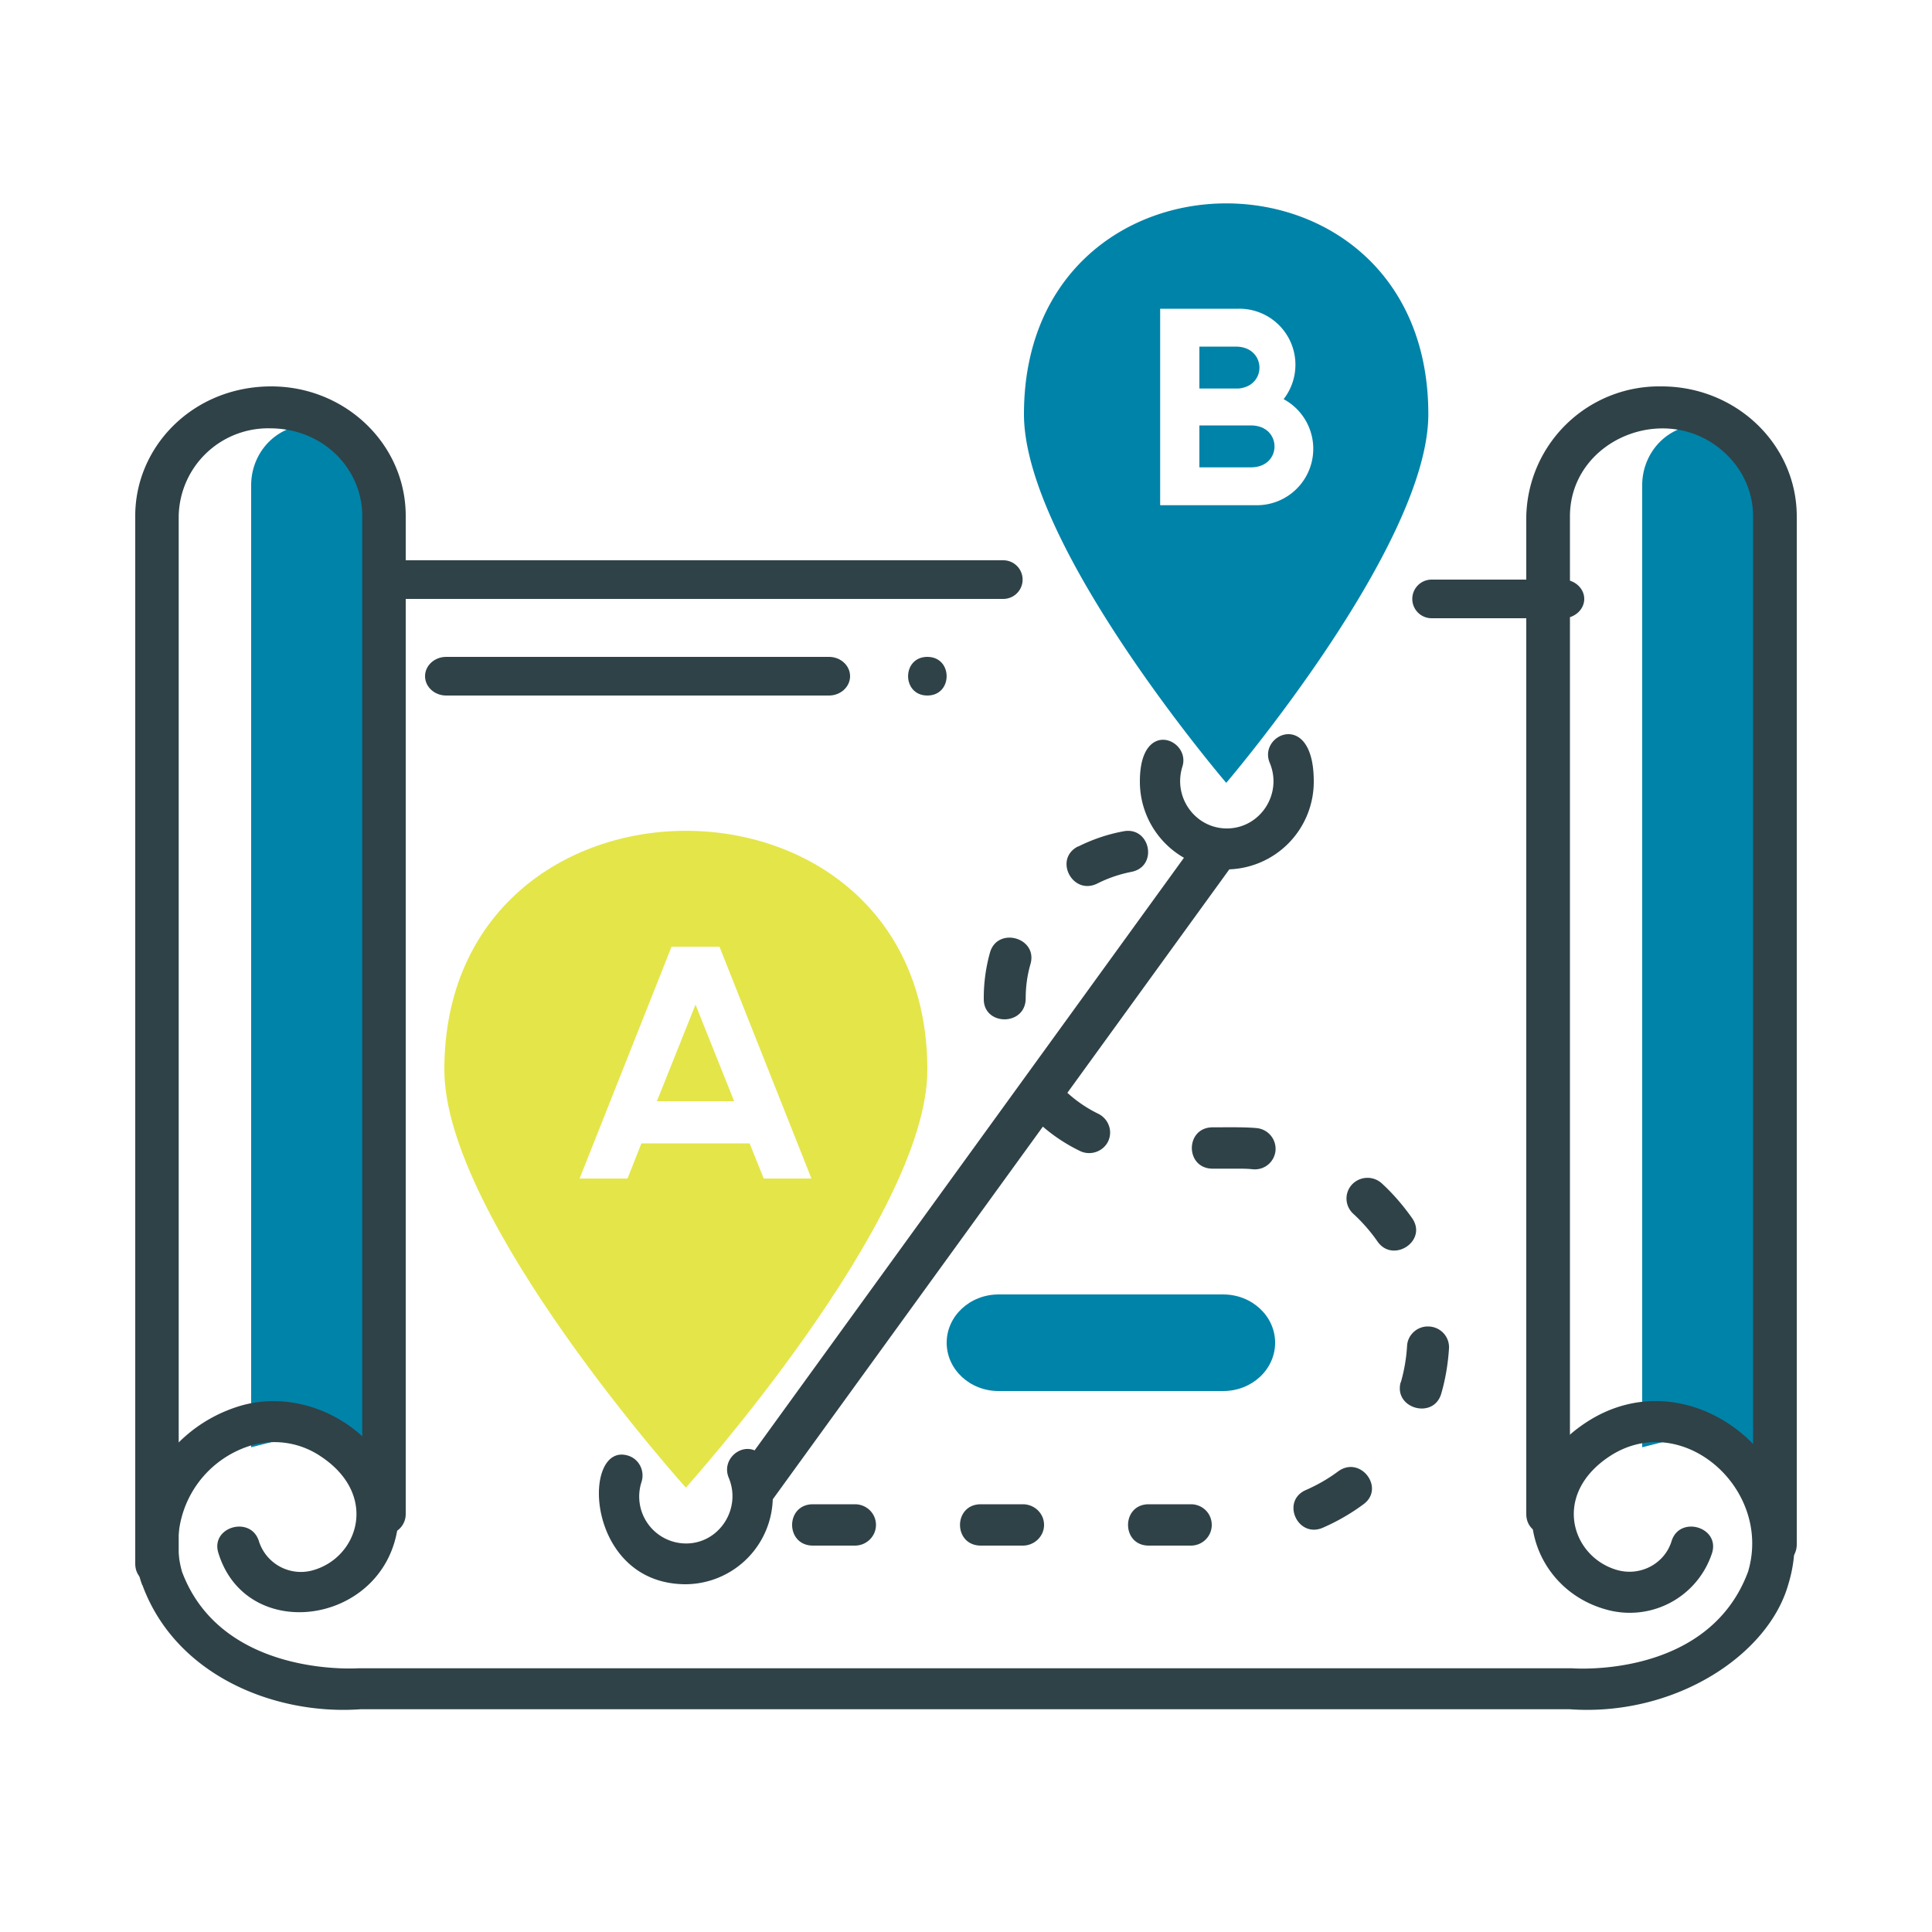
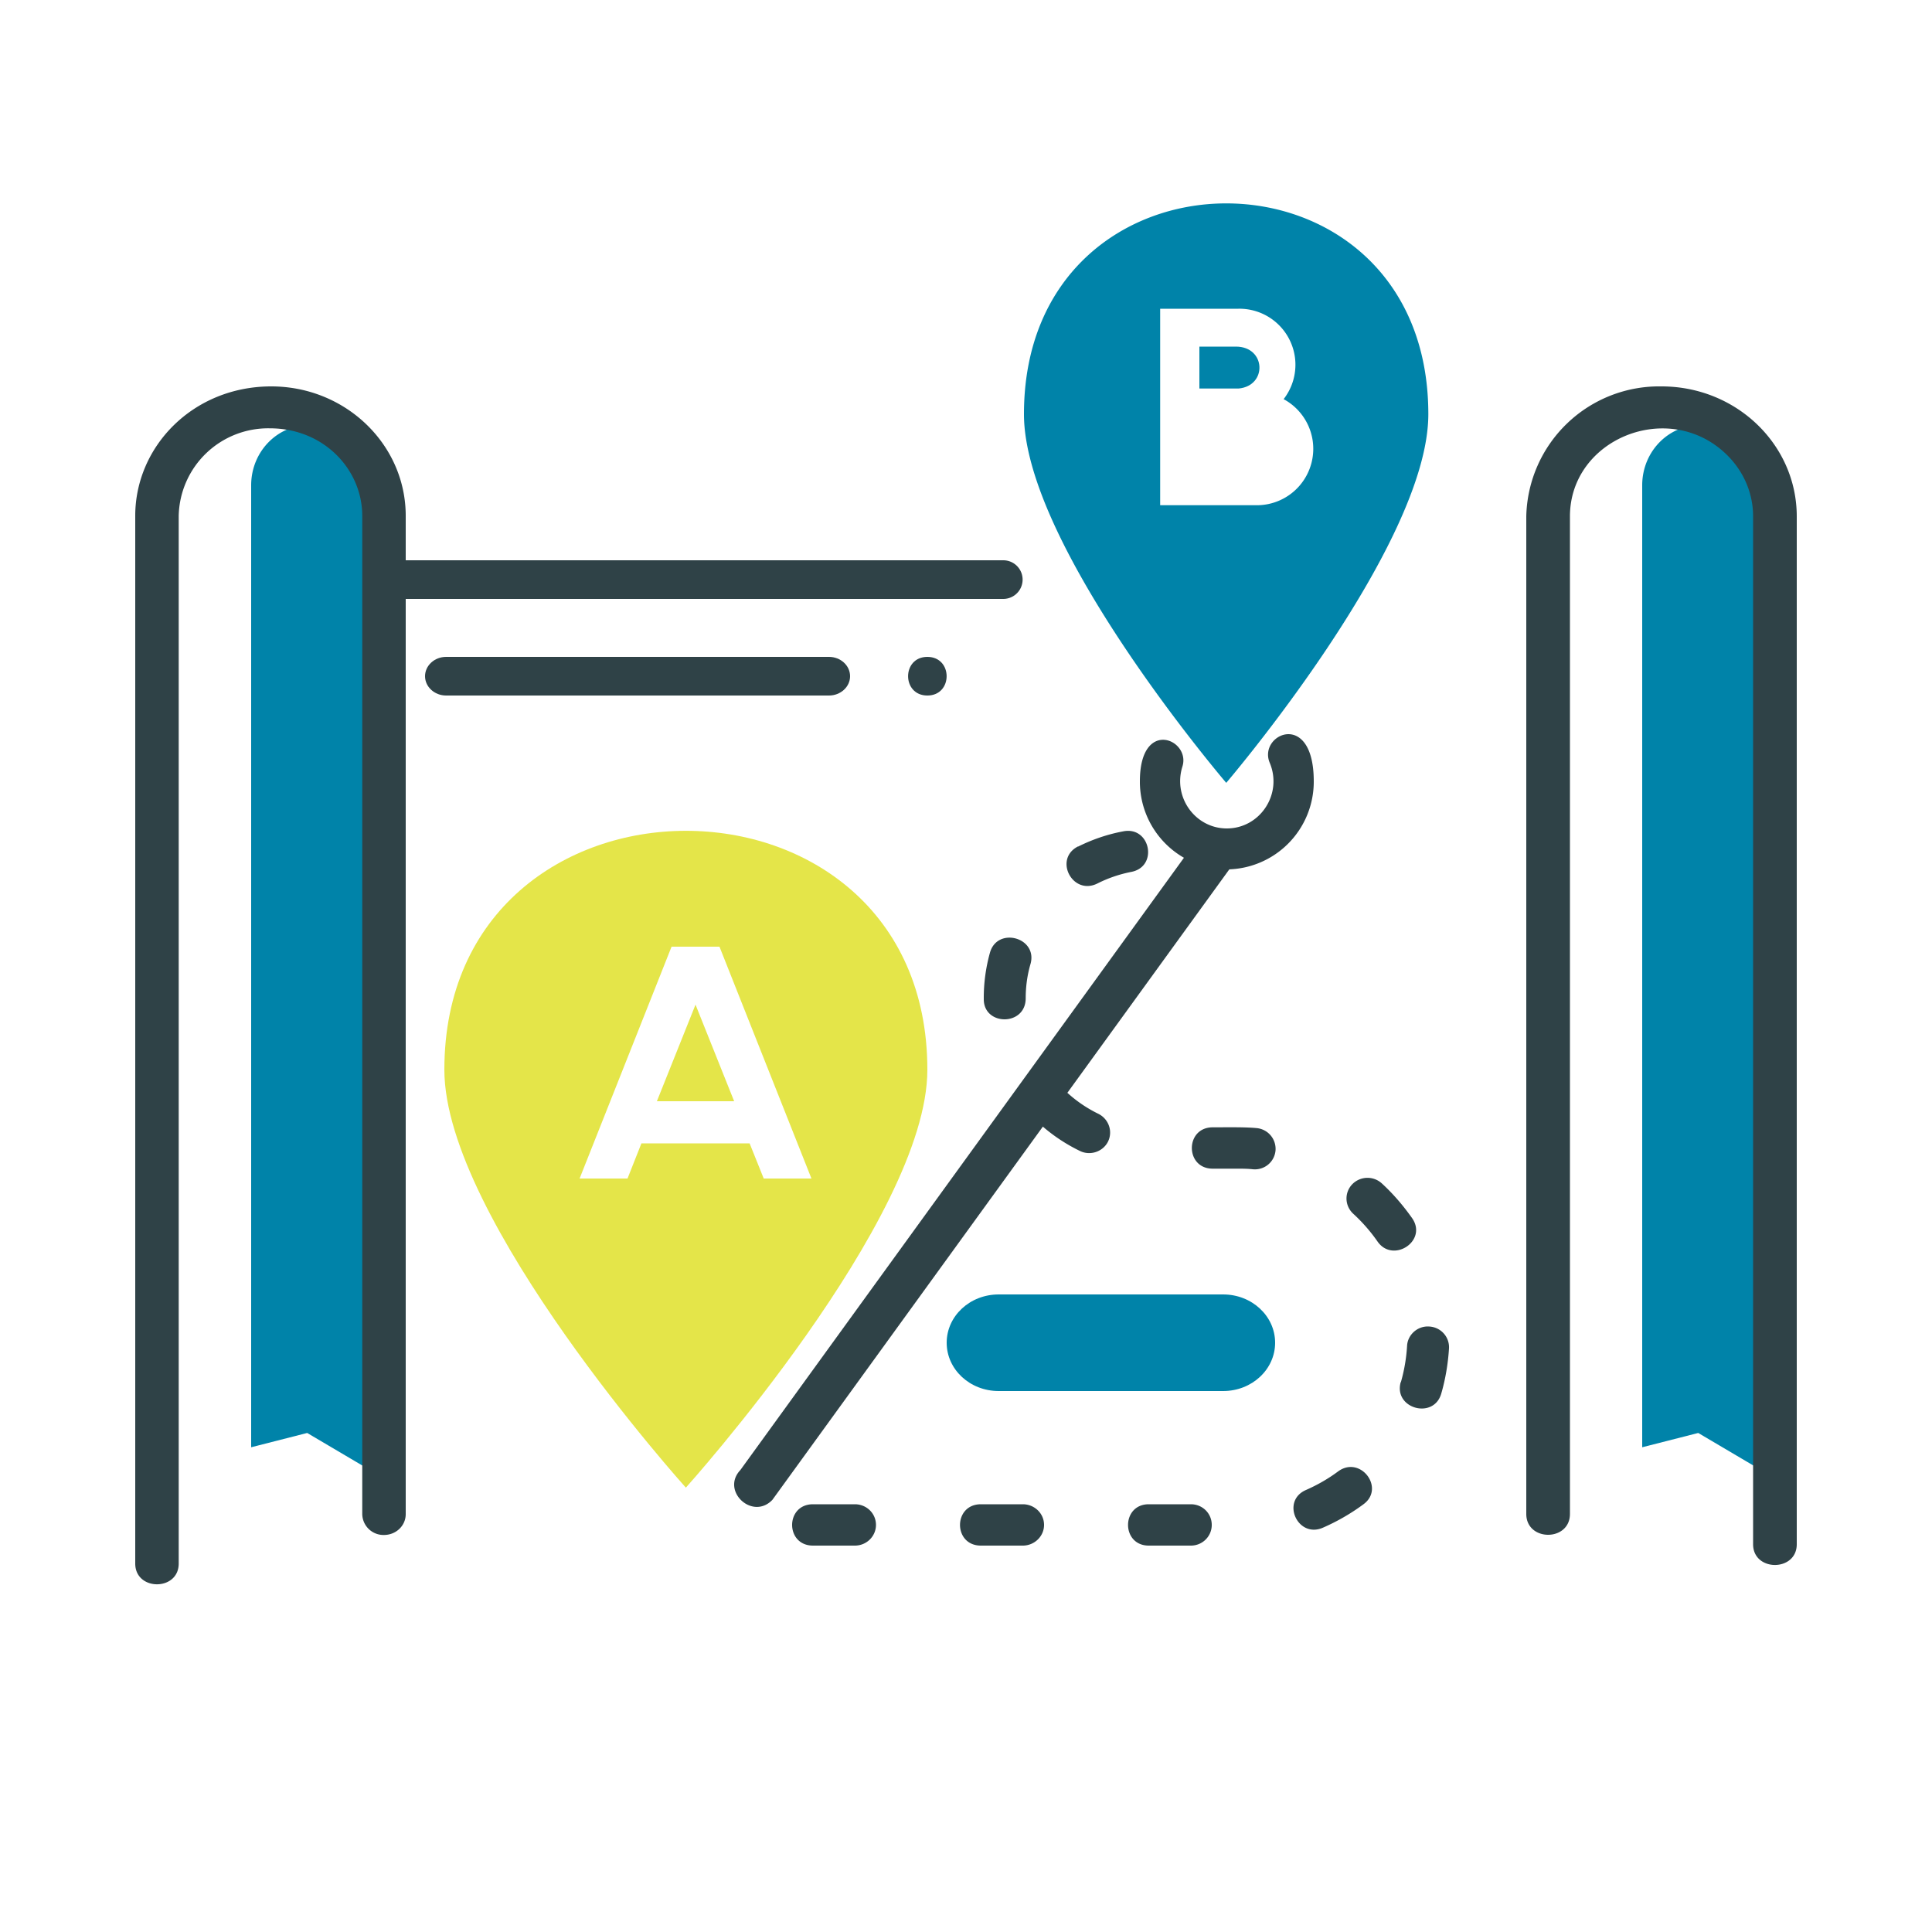
<svg xmlns="http://www.w3.org/2000/svg" xmlns:xlink="http://www.w3.org/1999/xlink" width="100" height="100" viewBox="0 0 100 100">
  <defs>
    <path id="59jja" d="M1025 2104v-100h100v100z" />
    <path id="59jje" d="M1116 2080l-3.1-1.83-2.9.74v-49.79c0-1.8 1.45-3.22 3.17-3.11a3.07 3.07 0 0 1 2.83 3.11z" />
    <path id="59jjf" d="M1044 2080l-3.1-1.83-2.9.74v-49.79c0-1.8 1.45-3.22 3.17-3.11a3.07 3.07 0 0 1 2.83 3.11z" />
    <path id="59jjg" d="M1073 2040c1.33 0 1.33-2 0-2s-1.33 2 0 2" />
    <path id="59jjh" d="M1059 2061h4l-2-5z" />
    <path id="59jji" d="M1048 2059.37c0 7.75 12.5 21.63 12.5 21.63s12.5-13.9 12.5-21.63c0-16.5-25-16.48-25 0zm16.53 5.63l-.73-1.82h-5.6l-.72 1.82H1055l4.76-12h2.48l4.76 12z" />
    <path id="59jjj" d="M1067.91 2040h-19.82c-.6 0-1.09-.45-1.09-1s.49-1 1.09-1h19.82c.6 0 1.09.45 1.09 1s-.49 1-1.09 1" />
    <path id="59jjk" d="M1086.64 2084c.6 0 1.08-.48 1.08-1.07 0-.6-.48-1.07-1.08-1.07h-2.18c-1.43 0-1.43 2.14 0 2.14h2.18m-8.7 0c.6 0 1.1-.48 1.1-1.07 0-.6-.5-1.07-1.1-1.07h-2.17c-1.44 0-1.44 2.14 0 2.14h2.17m-8.69 0c.6 0 1.09-.48 1.09-1.07 0-.6-.49-1.07-1.09-1.07h-2.17c-1.44 0-1.44 2.14 0 2.14h2.17m23.35-2.88c-1.32.57-.43 2.53.88 1.95.73-.32 1.43-.72 2.08-1.2 1.16-.83-.14-2.56-1.3-1.71-.51.38-1.07.7-1.66.96m4.9-5.58c-.38 1.37 1.71 1.95 2.1.59.22-.76.35-1.55.4-2.34.03-.6-.43-1.1-1.03-1.13-.59-.04-1.11.42-1.14 1a8.64 8.64 0 0 1-.32 1.88m-1.21-7.28c.8 1.15 2.61-.03 1.79-1.21-.46-.65-.98-1.26-1.57-1.8a1.1 1.1 0 0 0-1.54.06c-.4.43-.38 1.1.06 1.51.47.43.9.92 1.26 1.44m-6.46-3.74c.6.06 1.12-.37 1.18-.96a1.08 1.08 0 0 0-.98-1.17c-.62-.06-1.55-.04-2.27-.04-1.44 0-1.44 2.14 0 2.14h1.25c.27 0 .54 0 .82.03m-8.95-.95c.54.27 1.2.04 1.46-.48.26-.53.04-1.17-.5-1.44a6.77 6.77 0 0 1-1.54-1.03c-1.06-.96-2.52.63-1.46 1.58.61.55 1.3 1.01 2.04 1.37m-4.97-7.85c0 1.39 2.17 1.4 2.17-.05 0-.6.08-1.2.25-1.78.38-1.37-1.72-1.94-2.1-.58a8.73 8.73 0 0 0-.32 2.4h1.08-1.08m4.88-7.9c-1.28.65-.29 2.56 1 1.92a6.79 6.79 0 0 1 1.75-.6c1.42-.27.99-2.38-.41-2.1-.81.15-1.6.42-2.34.79" />
    <path id="59jjb" d="M1032 2076.52h85.88v15.98H1032z" />
-     <path id="59jjm" d="M1032.36 2086.04c-1.21-3.27.68-7.9 5-9.25 4.14-1.28 8.88 2.22 8.21 6.36-.8 4.98-7.83 5.95-9.27 1.22-.41-1.34 1.68-1.94 2.1-.6a2.28 2.28 0 0 0 2.82 1.5c2.35-.68 3.38-3.91.38-5.89a4.28 4.28 0 0 0-3.58-.57 5.32 5.32 0 0 0-3.6 6.54c2.05 5.48 9.05 5 9.12 5h62.83c.29.02 7.08.46 9.11-5 1.28-4.3-3.43-8.43-7.17-5.97-3 1.98-1.97 5.2.38 5.88 1.21.35 2.47-.32 2.83-1.49.41-1.34 2.5-.74 2.1.6a4.48 4.48 0 0 1-5.55 2.92c-4.11-1.18-5.52-6.68-.98-9.66 5.46-3.6 12.36 2.17 10.48 8.35-1.03 3.7-5.9 6.88-11.33 6.49h-62.57c-4.41.32-9.57-1.72-11.3-6.43" />
    <path id="59jjn" d="M1032 2084.93v-54.23c0-3.6 3-6.7 7.04-6.7 3.84 0 6.96 3 6.96 6.7v51.67c0 .6-.5 1.08-1.13 1.08a1.1 1.1 0 0 1-1.12-1.08v-51.67c0-2.4-1.99-4.53-4.78-4.53a4.63 4.63 0 0 0-4.72 4.53v54.23c0 1.43-2.25 1.43-2.25 0" />
    <path id="59jjo" d="M1115.74 2083.92v-53.19c0-1.22-.5-2.36-1.39-3.22-2.98-2.87-8.09-.8-8.09 3.22v51.63c0 1.44-2.26 1.44-2.26 0v-51.63a6.88 6.88 0 0 1 7-6.73c3.87 0 7 3.01 7 6.73v53.2c0 1.43-2.26 1.43-2.26 0" />
    <path id="59jjp" d="M1076.93 2035h-31.85c-.6 0-1.08-.45-1.08-1s.48-1 1.08-1h31.85a1 1 0 0 1 0 2" />
-     <path id="59jjq" d="M1105.9 2036h-6.8a1 1 0 0 1 0-2h6.8c.6 0 1.1.45 1.1 1s-.5 1-1.1 1" />
    <path id="59jjr" d="M1088.5 2049a4.54 4.54 0 0 1-4.5-4.56c0-3.3 2.65-2.17 2.2-.76-.5 1.6.68 3.2 2.3 3.2 1.72 0 2.9-1.78 2.22-3.4-.62-1.48 2.28-2.78 2.28.96a4.54 4.54 0 0 1-4.5 4.56" />
-     <path id="59jjs" d="M1060.5 2086c-5.27 0-5.42-7.45-2.97-6.65.55.18.85.78.68 1.34a2.43 2.43 0 0 0 2.3 3.2c1.72 0 2.88-1.8 2.21-3.4-.62-1.49 2.28-2.8 2.28.95a4.54 4.54 0 0 1-4.5 4.56" />
    <path id="59jjt" d="M1088.31 2076h-11.62c-1.49 0-2.69-1.12-2.69-2.5s1.2-2.5 2.69-2.5h11.62c1.49 0 2.69 1.12 2.69 2.5s-1.2 2.5-2.69 2.5" />
    <path id="59jju" d="M1088.7 2048.9l-23.72 32.73c-1.03 1.08-2.68-.46-1.66-1.54l23.72-32.74a1.14 1.14 0 0 1 1.6-.04c.46.42.48 1.13.05 1.58" />
-     <path id="59jjv" d="M1089.75 2026.02h-2.67v2.17h2.67c1.63 0 1.62-2.17 0-2.17" />
    <path id="59jjw" d="M1088.97 2021.94h-1.89v2.17h2.03c1.5-.14 1.42-2.17-.14-2.17" />
    <path id="59jjc" d="M1078 2014.53h20.93v29.99H1078z" />
    <path id="59jjy" d="M1078 2025.44c0 6.84 10.47 19.08 10.47 19.08s10.46-12.25 10.46-19.08c0-14.56-20.93-14.54-20.93 0m12 4.71h-4.95v-10.17h4.05a2.9 2.9 0 0 1 2.34 4.68 2.92 2.92 0 0 1-1.43 5.49" />
    <clipPath id="59jjd">
      <use xlink:href="#59jja" />
    </clipPath>
    <clipPath id="59jjl">
      <use xlink:href="#59jjb" />
    </clipPath>
    <clipPath id="59jjx">
      <use xlink:href="#59jjc" />
    </clipPath>
  </defs>
  <g>
    <g transform="translate(-1025 -2004)">
      <g />
      <g clip-path="url(#59jjd)">
        <g>
          <use fill="#0083a9" xlink:href="#59jje" />
        </g>
        <g>
          <use fill="#0083a9" xlink:href="#59jjf" />
        </g>
        <g>
          <use fill="#2f4247" xlink:href="#59jjg" />
        </g>
        <g>
          <use fill="#e4e549" xlink:href="#59jjh" />
        </g>
        <g>
          <use fill="#e4e549" xlink:href="#59jji" />
        </g>
        <g>
          <use fill="#2f4247" xlink:href="#59jjj" />
        </g>
        <g>
          <use fill="#2f4247" xlink:href="#59jjk" />
        </g>
        <g>
          <g />
          <g clip-path="url(#59jjl)">
            <use fill="#2f4247" xlink:href="#59jjm" />
          </g>
        </g>
        <g>
          <use fill="#2f4247" xlink:href="#59jjn" />
        </g>
        <g>
          <use fill="#2f4247" xlink:href="#59jjo" />
        </g>
        <g>
          <use fill="#2f4247" xlink:href="#59jjp" />
        </g>
        <g>
          <use fill="#2f4247" xlink:href="#59jjq" />
        </g>
        <g>
          <use fill="#2f4247" xlink:href="#59jjr" />
        </g>
        <g>
          <use fill="#2f4247" xlink:href="#59jjs" />
        </g>
        <g>
          <use fill="#0083a9" xlink:href="#59jjt" />
        </g>
        <g>
          <use fill="#2f4247" xlink:href="#59jju" />
        </g>
      </g>
    </g>
    <g transform="translate(-1025 -2004)">
      <g>
        <use fill="#0083a9" xlink:href="#59jjv" />
      </g>
      <g>
        <use fill="#0083a9" xlink:href="#59jjw" />
      </g>
      <g>
        <g />
        <g clip-path="url(#59jjx)">
          <use fill="#0083a9" xlink:href="#59jjy" />
        </g>
      </g>
    </g>
  </g>
</svg>